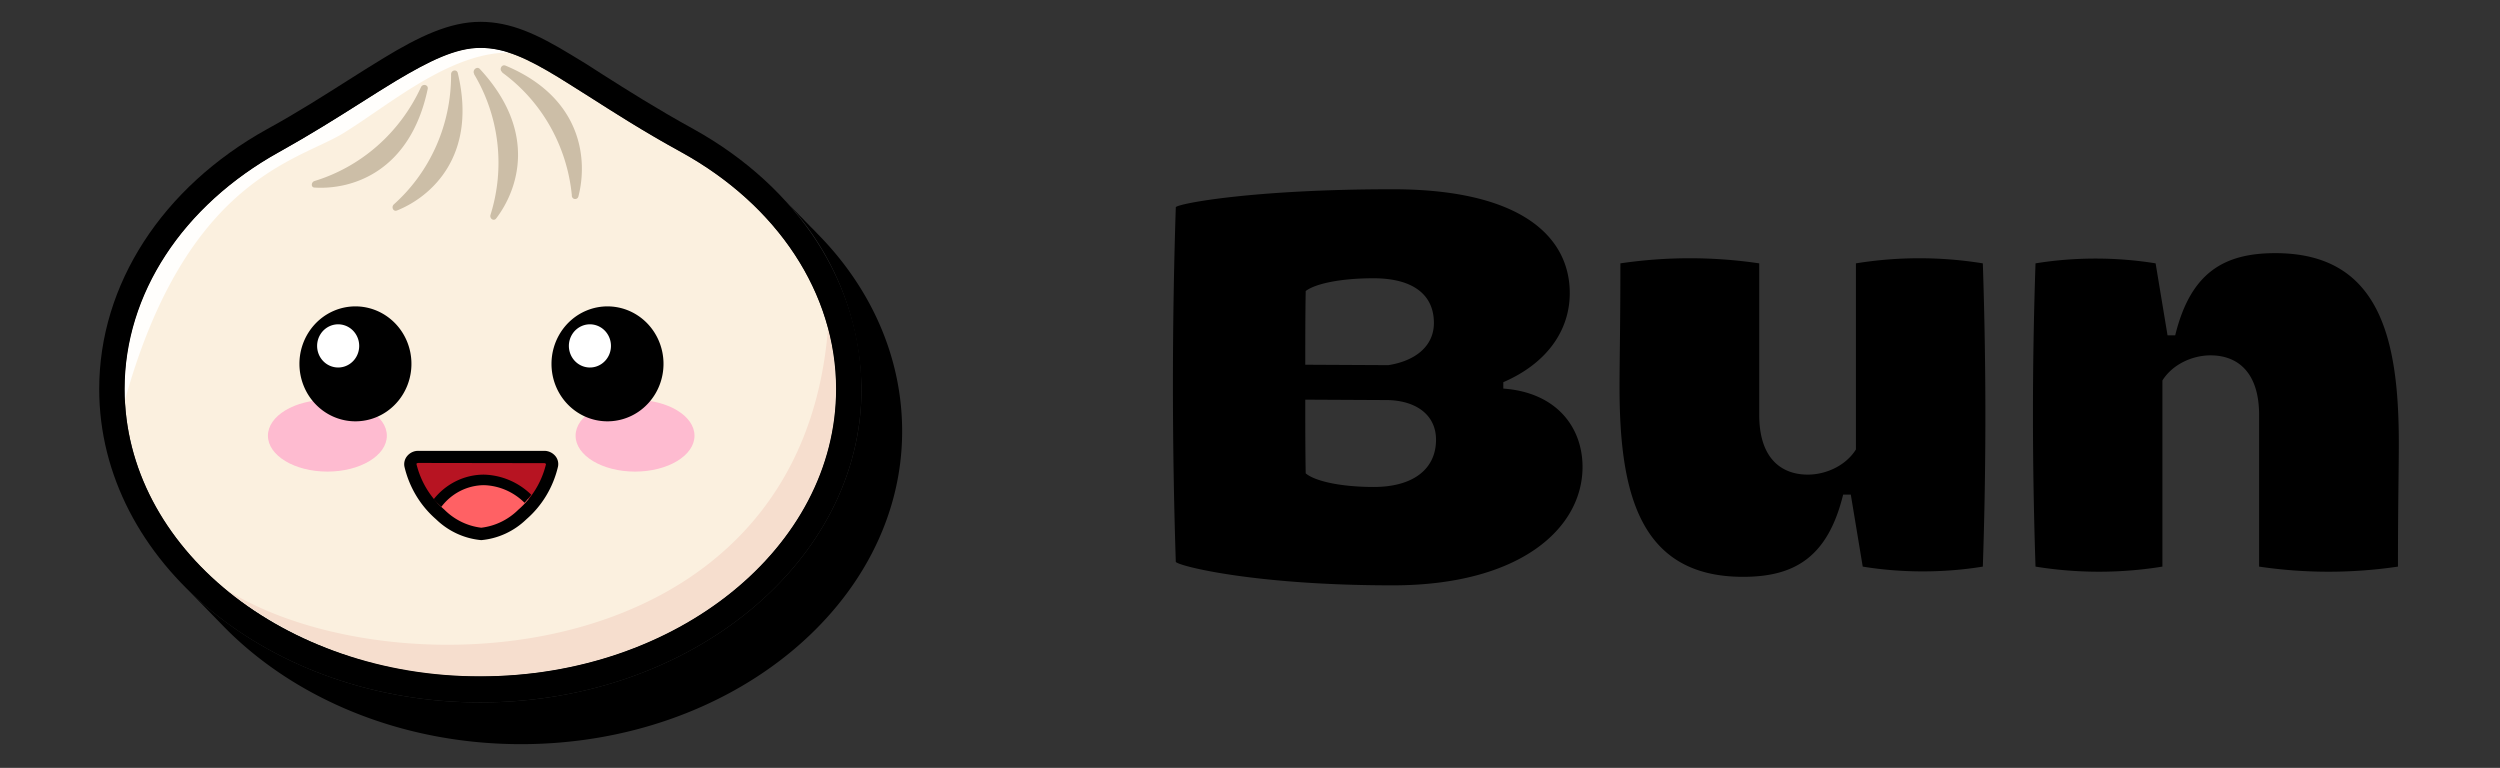
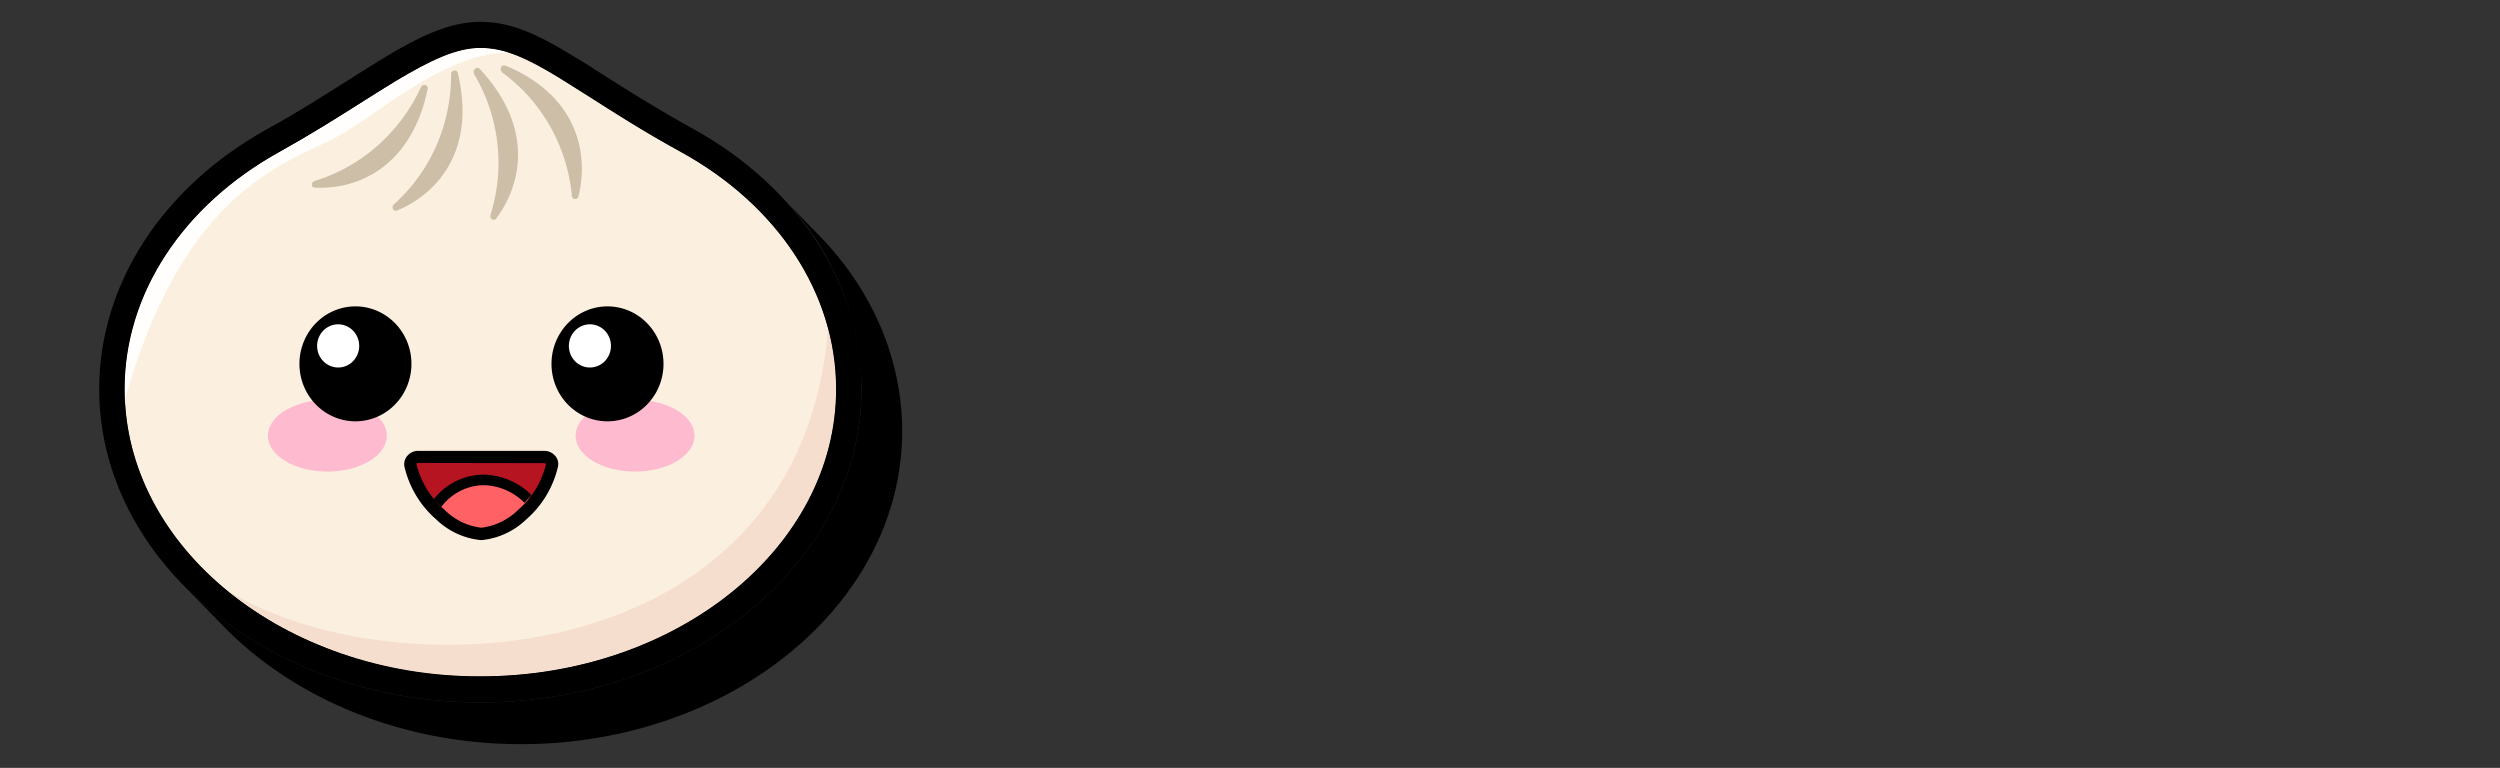
<svg xmlns="http://www.w3.org/2000/svg" width="1260" height="387" fill="none" viewBox="0 0 1260 387">
  <rect x="0" y="0" width="1260" height="387" fill="#333333" stroke="none" />
  <path fill="#000" d="M411.605 117.404a60.479 60.479 0 0 0-2.561-2.628c-.871-.842-1.69-1.788-2.561-2.629s-1.691-1.787-2.562-2.629c-.87-.841-1.69-1.787-2.561-2.628-.871-.841-1.69-1.788-2.561-2.629s-1.691-1.787-2.562-2.628c-.87-.841-1.69-1.788-2.561-2.629 25.409 25.627 39.966 60.49 40.52 97.047 0 87.111-86.162 157.977-192.098 157.977-59.32 0-112.391-22.238-147.685-57.092l2.56 2.628 2.562 2.629 2.562 2.628 2.561 2.629 2.561 2.628 2.562 2.629 2.561 2.629c35.243 36.326 89.492 59.721 150.246 59.721 105.936 0 192.099-70.867 192.099-157.715 0-37.115-15.573-72.285-43.082-99.938Z" />
  <path fill="#FBF0DF" d="M421.389 196.051c0 79.961-80.271 144.782-179.291 144.782-99.021 0-179.292-64.821-179.292-144.782 0-49.575 30.736-93.367 77.966-119.337 47.231-25.97 76.635-52.57 101.326-52.57 24.691 0 45.796 21.711 101.325 52.57 47.231 25.97 77.966 69.762 77.966 119.337Z" />
  <path fill="#F6DECE" d="M421.389 196.051a116.71 116.71 0 0 0-4.098-30.386c-13.985 175.062-222.065 183.474-303.873 131.113 36.775 29.252 82.156 44.789 128.68 44.055 98.866 0 179.291-64.926 179.291-144.782Z" />
  <path fill="#FFFEFC" d="M173.096 67.094c22.898-14.09 53.326-40.533 83.243-40.586a46.497 46.497 0 0 0-14.241-2.365c-12.397 0-25.613 6.571-42.262 16.455-5.789 3.47-11.782 7.307-18.134 11.302-11.936 7.571-25.613 16.14-40.981 24.71-48.767 27.073-77.915 71.706-77.915 119.441v6.256C93.849 89.752 150.249 81.182 173.096 67.094Z" />
  <path fill="#CCBEA7" fill-rule="evenodd" d="M227.344 37.443a88.18 88.18 0 0 1-7.445 36.01c-4.977 11.314-12.275 21.392-21.395 29.547-1.434 1.314-.307 3.837 1.537 3.101 17.263-6.887 40.571-27.495 30.736-69.078-.41-2.366-3.433-1.735-3.433.42Zm11.629 0c6.268 10.496 10.25 22.258 11.673 34.481a87.5 87.5 0 0 1-3.426 36.333c-.615 1.84 1.588 3.417 2.818 1.892 11.218-14.72 21.002-43.949-8.299-75.492-1.486-1.367-3.791.736-2.766 2.576v.21Zm14.138-.893c9.816 7.131 18.027 16.34 24.08 27.005a87.892 87.892 0 0 1 11.01 34.818c-.052.443.064.889.324 1.246s.644.598 1.072.672c.429.074.868-.023 1.228-.273.36-.249.613-.631.706-1.066 4.713-18.348 2.049-49.628-36.729-65.872-2.049-.841-3.381 1.998-1.691 3.259v.211Zm-94.563 54.674c11.675-3.58 22.486-9.644 31.727-17.795 9.241-8.152 16.705-18.21 21.906-29.519.923-1.893 3.842-1.157 3.381.946-8.862 42.057-38.522 50.836-56.963 49.68-1.947.052-1.895-2.734-.051-3.312Z" clip-rule="evenodd" />
  <path fill="#000" d="M242.098 354.028C136.162 354.028 50 283.162 50 196.051 50 143.48 81.657 94.43 134.676 65.043c15.368-8.411 28.533-16.875 40.264-24.288 6.455-4.1 12.55-7.938 18.442-11.513C211.362 18.307 226.73 11 242.098 11c15.368 0 28.789 6.308 45.591 16.507 5.123 2.997 10.245 6.256 15.726 9.831 12.756 8.096 27.15 17.244 46.104 27.705 53.019 29.387 84.677 78.384 84.677 131.008 0 87.111-86.162 157.977-192.098 157.977Zm0-329.885c-12.397 0-25.613 6.571-42.262 16.455-5.789 3.469-11.782 7.307-18.134 11.302-11.936 7.571-25.613 16.14-40.981 24.709-48.767 27.074-77.915 71.707-77.915 119.442 0 79.856 80.425 144.835 179.292 144.835 98.866 0 179.291-64.979 179.291-144.835 0-47.735-29.147-92.368-77.966-119.337-19.363-10.514-34.475-20.398-46.718-28.178-5.584-3.522-10.706-6.782-15.368-9.673-15.522-9.463-26.843-14.72-39.239-14.72Z" />
  <path fill="#B71422" d="M278.212 234.428c-2.301 9.673-7.54 18.344-14.958 24.761-5.57 5.541-12.78 9.019-20.491 9.884-7.942-.728-15.405-4.215-21.156-9.884-7.343-6.447-12.507-15.115-14.753-24.761a3.87 3.87 0 0 1 .159-1.703 3.784 3.784 0 0 1 .873-1.457 3.665 3.665 0 0 1 1.409-.914 3.605 3.605 0 0 1 1.657-.184h63.213a3.598 3.598 0 0 1 1.641.203c.525.194 1 .508 1.39.918.389.41.683.905.859 1.449.176.543.23 1.12.157 1.688Z" />
  <path fill="#FF6164" d="M221.607 259.61c5.739 5.672 13.175 9.192 21.105 9.988 7.912-.808 15.329-4.326 21.054-9.988a55.418 55.418 0 0 0 5.123-5.625 35.088 35.088 0 0 0-11.327-8.735 34.245 34.245 0 0 0-13.774-3.409 30.884 30.884 0 0 0-14.563 4.065 31.838 31.838 0 0 0-11.05 10.55c1.178 1.104 2.203 2.155 3.432 3.154Z" />
  <path fill="#000" d="M222.427 255.457a27.613 27.613 0 0 1 9.508-7.998 26.896 26.896 0 0 1 11.956-2.937c7.671.232 14.98 3.401 20.49 8.884a82.618 82.618 0 0 0 3.381-4.048c-6.517-6.369-15.129-9.991-24.128-10.146a31.902 31.902 0 0 0-13.879 3.322 32.731 32.731 0 0 0-11.17 9.085 49.51 49.51 0 0 0 3.842 3.838Z" />
  <path fill="#000" d="M242.559 272.227c-8.536-.767-16.569-4.473-22.796-10.514-7.93-6.883-13.511-16.184-15.931-26.549a6.47 6.47 0 0 1 .086-2.783 6.36 6.36 0 0 1 1.246-2.474 7.237 7.237 0 0 1 2.591-2.028 7.067 7.067 0 0 1 3.197-.653h63.213a7.208 7.208 0 0 1 3.19.669 7.39 7.39 0 0 1 2.599 2.012 6.324 6.324 0 0 1 1.224 2.479c.221.91.241 1.86.056 2.778-2.42 10.365-8.001 19.666-15.931 26.549-6.213 6.031-14.226 9.735-22.744 10.514Zm-31.607-38.903c-.82 0-1.024.368-1.076.473 2.166 8.988 7.064 17.035 13.985 22.974 5.061 5.117 11.641 8.355 18.698 9.2 7.038-.836 13.611-4.033 18.697-9.095 6.9-5.949 11.779-13.994 13.934-22.973a1.076 1.076 0 0 0-1.025-.474l-63.213-.105Z" />
  <path fill="#FEBBD0" d="M320.064 237.688c16.551 0 29.967-8.097 29.967-18.085 0-9.988-13.416-18.085-29.967-18.085-16.55 0-29.967 8.097-29.967 18.085 0 9.988 13.417 18.085 29.967 18.085ZM165.002 237.688c16.551 0 29.968-8.097 29.968-18.085 0-9.988-13.417-18.085-29.968-18.085-16.55 0-29.967 8.097-29.967 18.085 0 9.988 13.417 18.085 29.967 18.085Z" />
  <path fill="#000" fill-rule="evenodd" d="M179.089 212.348a27.708 27.708 0 0 0 15.696-4.856c4.648-3.177 8.274-7.697 10.418-12.989a29.67 29.67 0 0 0 1.627-16.741c-1.083-5.622-3.767-10.788-7.713-14.845-3.945-4.056-8.974-6.82-14.451-7.942a27.562 27.562 0 0 0-16.315 1.639c-5.16 2.191-9.572 5.904-12.675 10.669a29.506 29.506 0 0 0-4.761 16.098c0 7.674 2.967 15.034 8.249 20.464 5.282 5.431 12.448 8.489 19.925 8.503Zm126.888 0a27.71 27.71 0 0 0 15.737-4.779c4.668-3.158 8.318-7.667 10.486-12.956a29.678 29.678 0 0 0 1.69-16.753c-1.066-5.633-3.738-10.814-7.677-14.886-3.939-4.072-8.968-6.852-14.449-7.987a27.563 27.563 0 0 0-16.336 1.613c-5.169 2.186-9.59 5.899-12.7 10.667a29.504 29.504 0 0 0-4.772 16.114c-.014 7.651 2.928 14.995 8.18 20.424 5.252 5.43 12.386 8.501 19.841 8.543Z" clip-rule="evenodd" />
  <path fill="#fff" fill-rule="evenodd" d="M170.381 185.221a10.408 10.408 0 0 0 5.905-1.808 10.818 10.818 0 0 0 3.928-4.873 11.146 11.146 0 0 0 .625-6.292 10.98 10.98 0 0 0-2.891-5.585 10.524 10.524 0 0 0-5.428-2.993 10.355 10.355 0 0 0-6.134.61 10.672 10.672 0 0 0-4.767 4.008 11.086 11.086 0 0 0-1.791 6.051c0 2.877 1.11 5.637 3.088 7.676a10.47 10.47 0 0 0 7.465 3.206Zm126.887 0c2.1.011 4.155-.619 5.905-1.808a10.827 10.827 0 0 0 3.929-4.873 11.154 11.154 0 0 0 .624-6.292 10.971 10.971 0 0 0-2.89-5.585 10.523 10.523 0 0 0-5.429-2.993 10.352 10.352 0 0 0-6.133.61 10.669 10.669 0 0 0-4.768 4.008 11.085 11.085 0 0 0-1.79 6.051c0 2.859 1.096 5.603 3.051 7.64 1.956 2.036 4.613 3.201 7.399 3.242h.102Z" clip-rule="evenodd" />
-   <path fill="#000" d="M701.863 295.016c-69.338 0-107.545-9.66-109.26-11.806a2760.38 2760.38 0 0 1 0-178.811c1.715-1.931 39.712-9.017 109.26-9.017 64.61 0 89.296 23.827 89.296 52.379 0 18.459-11.162 35.203-33.487 44.863v3.22c26.835 1.933 39.927 19.533 39.927 39.496 0 30.698-31.123 59.676-95.736 59.676Zm-44.006-111.193 41.857.215c13.739-2.146 22.971-9.66 22.971-21.251 0-14.597-10.949-22.54-30.482-22.54-16.744 0-29.408 2.79-34.131 6.44-.215 12.237-.215 24.896-.215 37.136Zm34.561 61.608c19.533 0 31.339-8.801 31.339-23.827 0-12.237-9.66-19.536-24.043-19.964l-41.857-.215c0 12.449 0 24.899.215 37.138 4.507 3.861 17.387 6.868 34.346 6.868Zm306.929-112.698c1.713 52.161 1.713 101.748 0 152.838-19.748 3.22-40.783 3.22-60.532 0l-6.012-36.276h-3.863c-7.727 31.554-24.471 41.429-50.446 41.429-52.589 0-62.25-42.932-62.25-95.739 0-13.308.429-31.554.429-62.252a239.032 239.032 0 0 1 69.979 0v76.419c0 21.897 11.162 30.052 24.47 30.052 9.445 0 19.32-4.723 24.258-12.665v-93.806a199.937 199.937 0 0 1 63.967 0Zm26.553 152.838c-1.72-52.161-1.72-101.748 0-152.838 19.75-3.22 40.78-3.22 60.53 0l6.01 36.279h3.86c7.73-31.554 24.48-41.429 50.45-41.429 52.59 0 62.25 42.931 62.25 95.736 0 13.311-.43 31.557-.43 62.252a238.901 238.901 0 0 1-69.98 0v-76.419c0-21.894-11.16-30.052-24.47-30.052-9.44 0-19.32 4.723-24.26 12.665v93.806a199.778 199.778 0 0 1-63.96 0Z" />
  <mask id="mask0_112_2" width="754" height="282" x="434" y="73" maskUnits="userSpaceOnUse" style="mask-type:luminance">
    <path fill="#fff" d="M434 73h753.79v281.029H434V73Z" />
  </mask>
</svg>